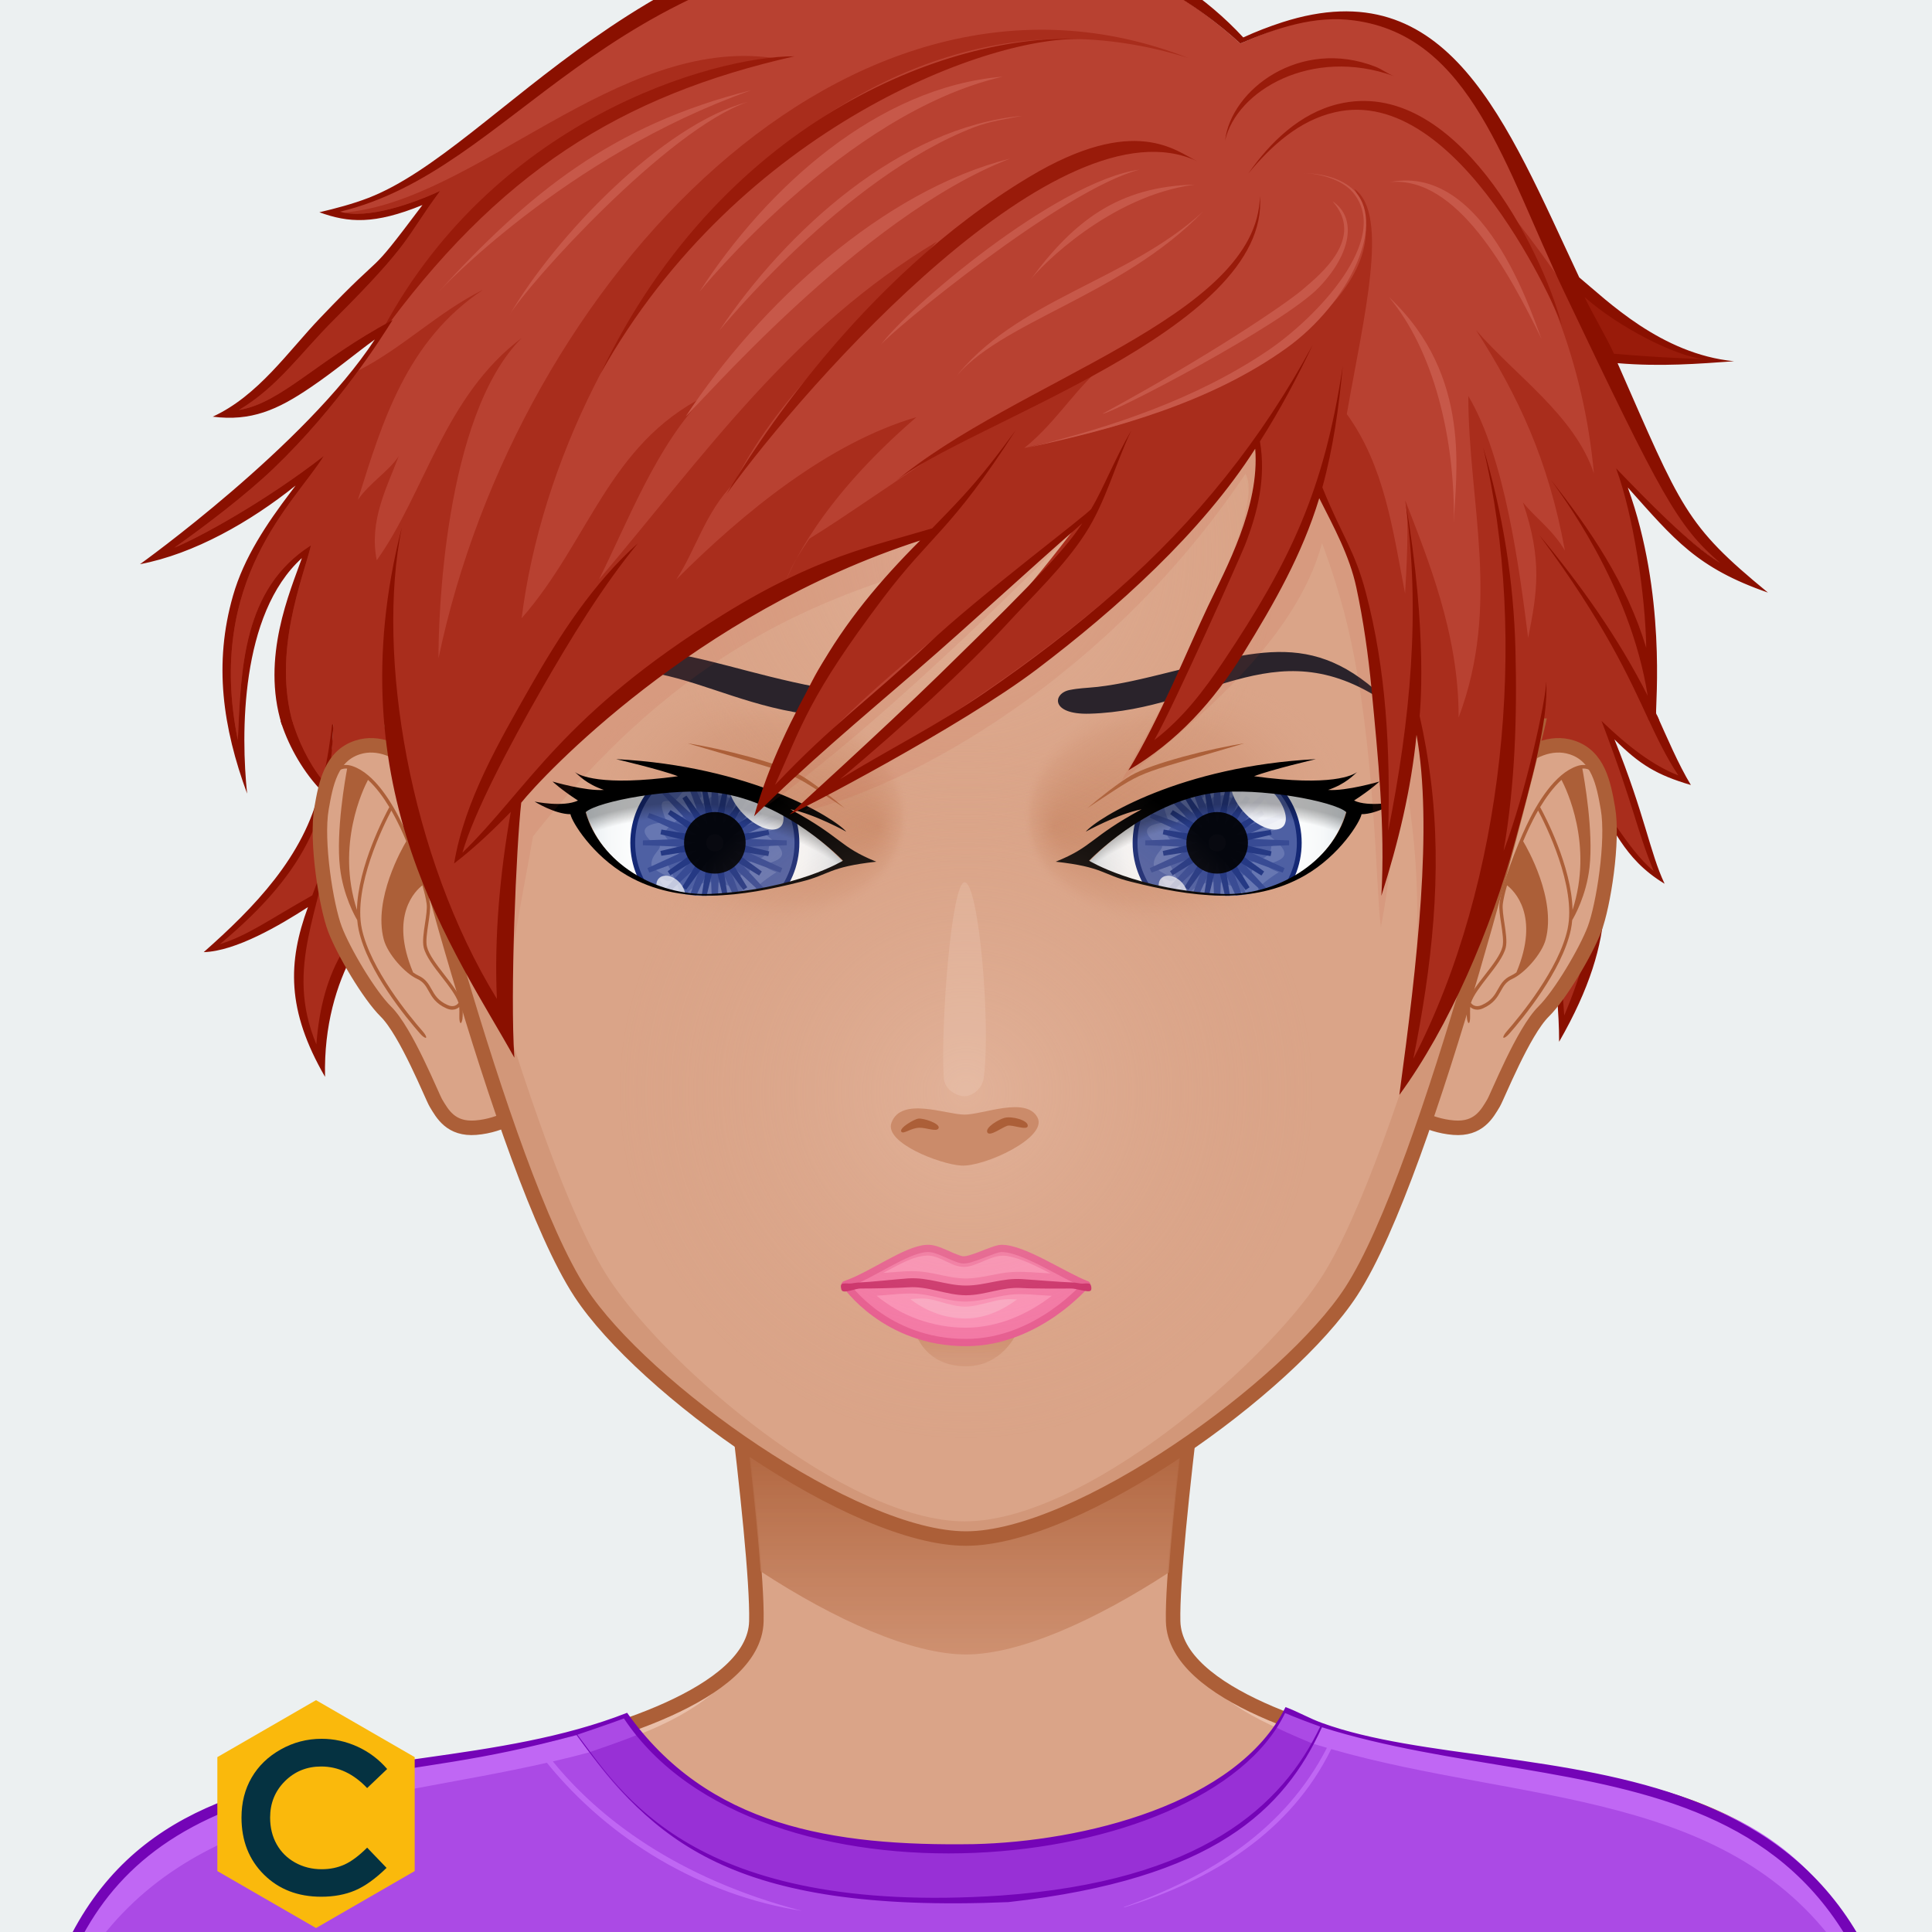
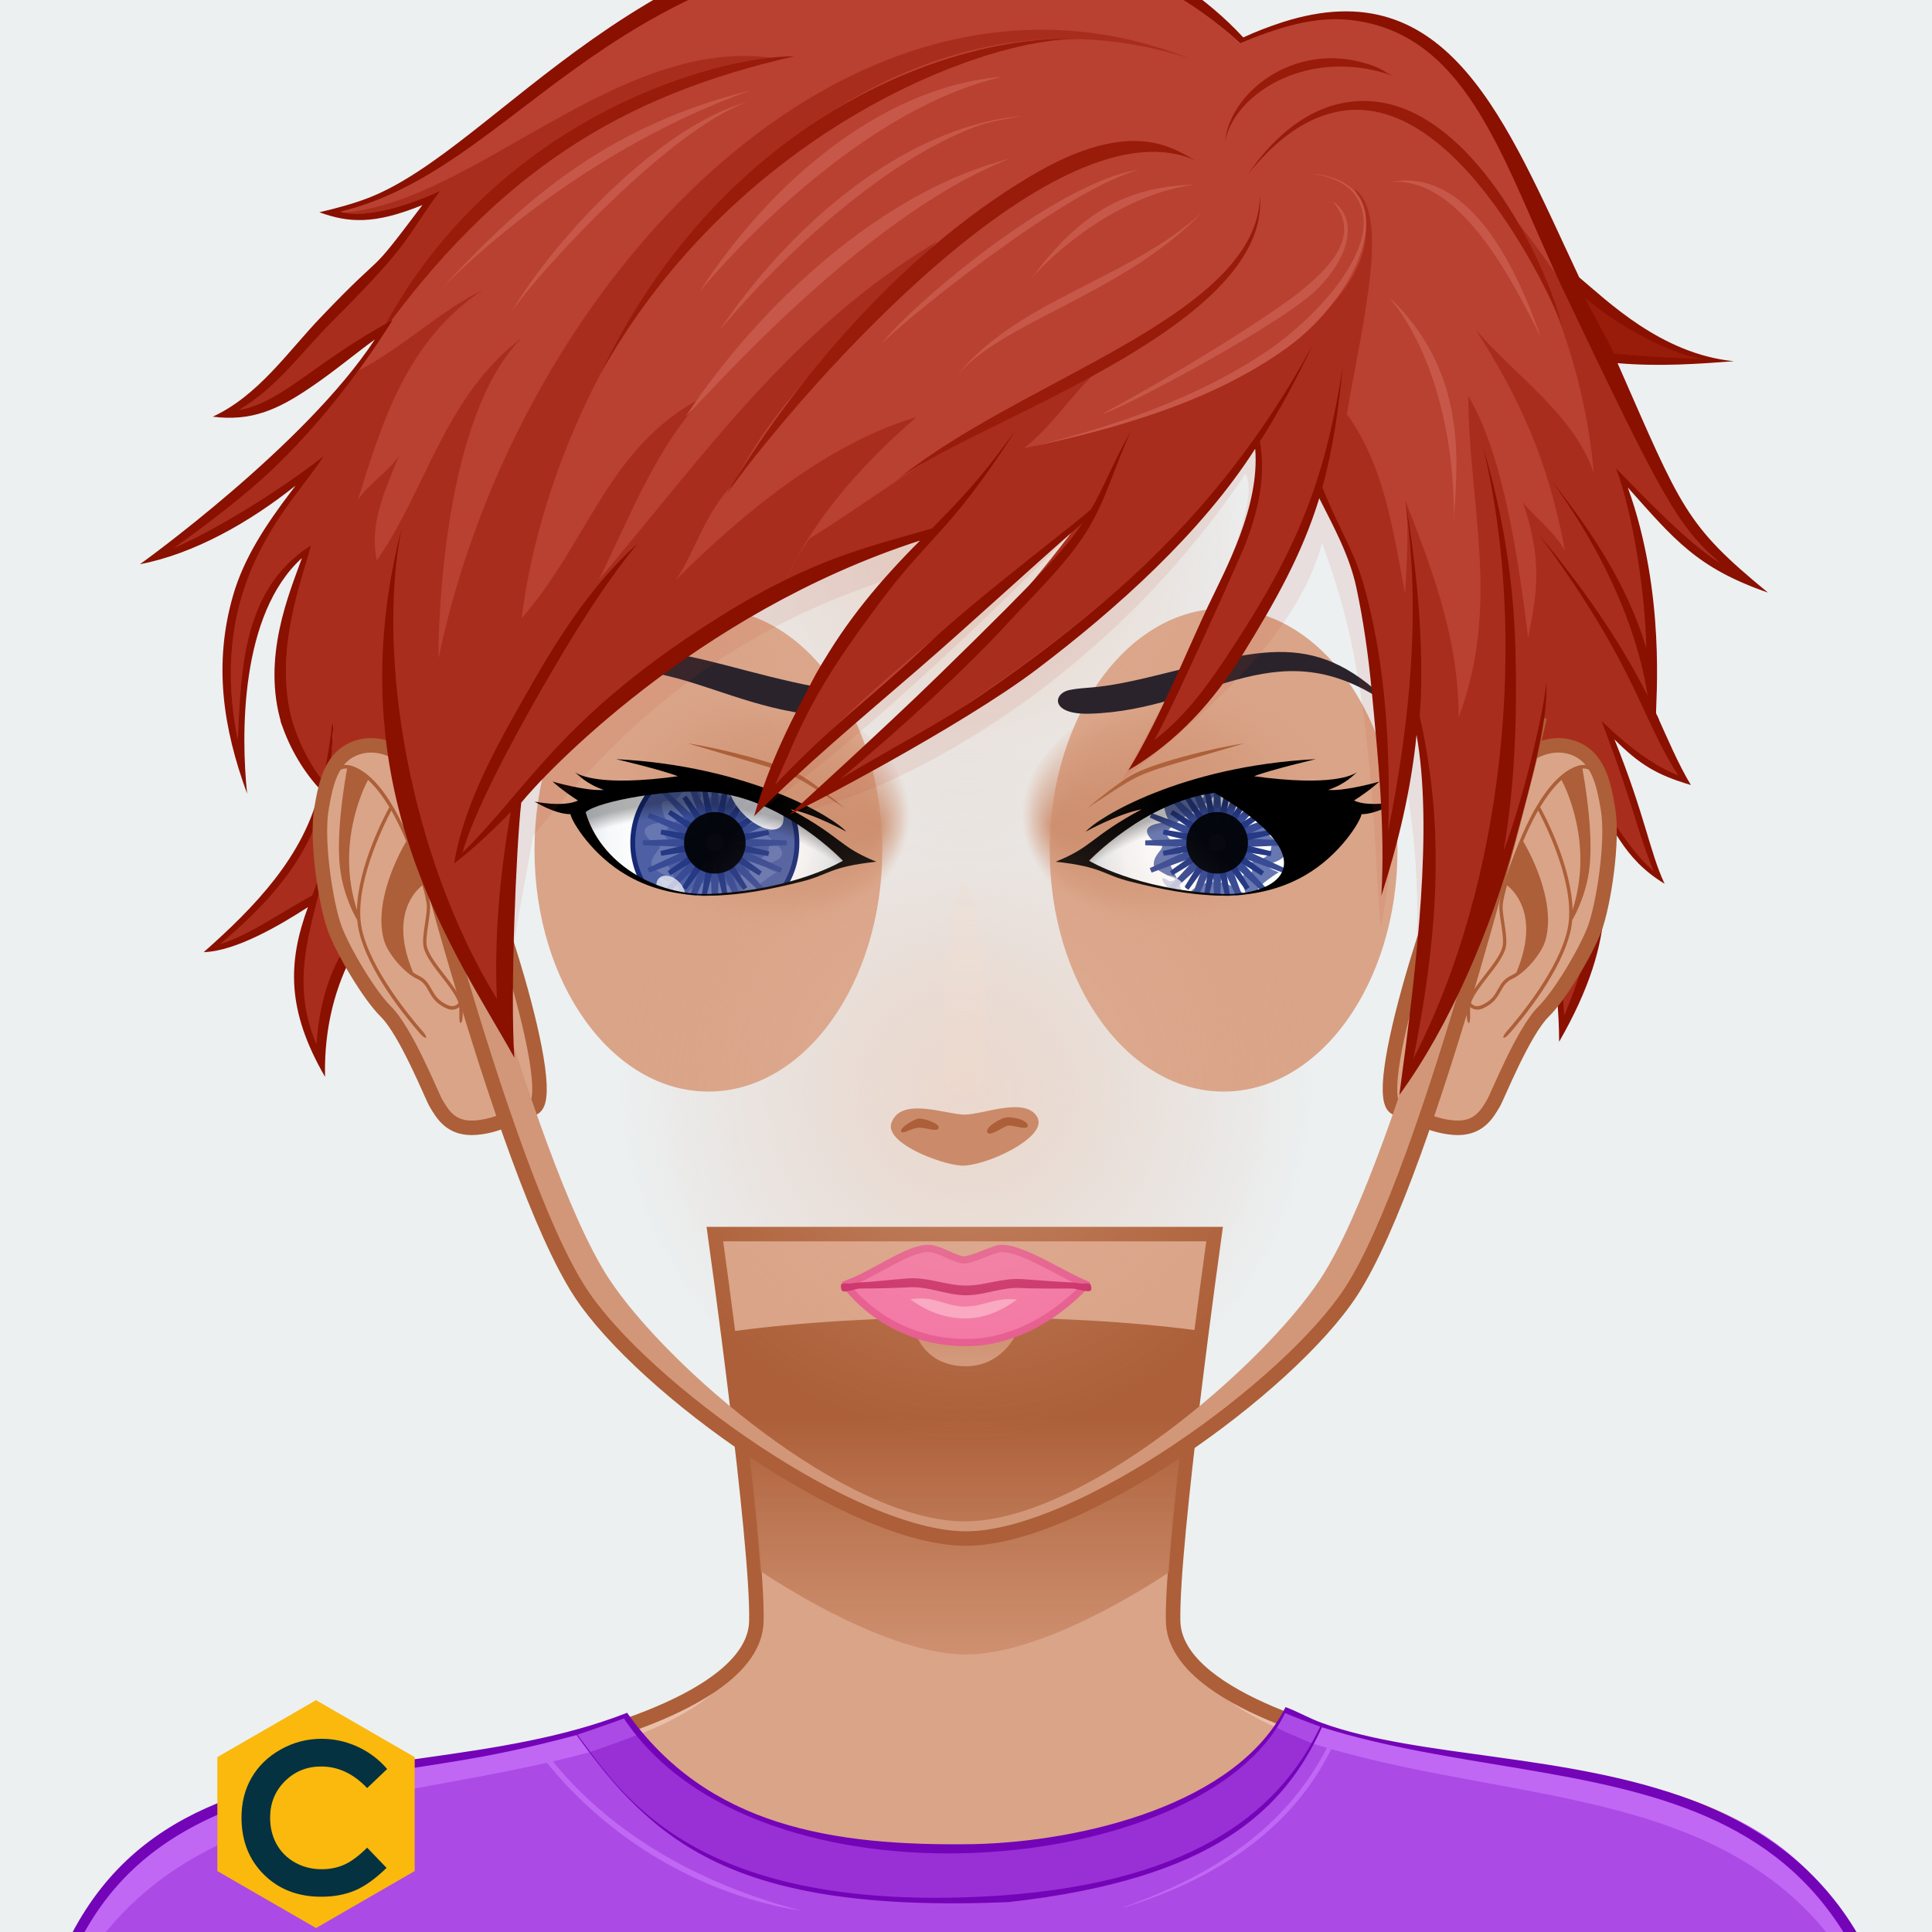
<svg xmlns="http://www.w3.org/2000/svg" version="1.1" width="200px" height="200px" xlink="http://www.w3.org/1999/xlink" style="overflow:hidden!important;">
  <g id="svga-group-wrapper" transform="scale(1 1)">
    <g id="svga-group-backs-single">
      <path id="SvgjsPath2744" d="M225 225H-25V-25h250V225z" fill="#ecf0f1" stroke-width="none" opacity="1" />
    </g>
    <g id="svga-group-subwrapper">
      <g id="svga-group-hair-back">
        <path id="SvgjsPath3208" d="M156.79,87.186c1.245-4.645,2.08-9.934,2.312-14.214h11.529c1.834,3.925,2.658,6.08,3.9,7.933c-1.84-0.72-3.965-1.467-7.809-4.972c0.318,0.854,4.324,12.487,4.587,14.493c-3.391-2.793-4.635-5.812-6.713-8.063c1.206,8.371,1.873,12.796-2.654,23.504C159.181,90.365,157.449,87.622,156.79,87.186zM34.506,74.599c-0.217,8.956-2.898,15.556-12.347,23.446c2.96-0.94,5.61-2.43,10.271-5.06c0.8-2.13,1.51-4.561,1.79-6.8c-0.82,7.9-5.598,13.347-1.274,22.677c0.606-7.783,3.254-13.309,10.093-17.755c-0.216,0.149-0.716,0.513-1.372,1.089c0.747-0.612,1.527-1.188,2.333-1.728c-1.567-4.835-2.861-12.029-2.909-15.869H34.506z M33.478,81.232c-1.485-1.845-2.84-4.664-3.422-6.633h4.441C34.344,75.986,34.038,79.067,33.478,81.232z" fill="#a92d1c" stroke-width="none" opacity="1" />
        <path id="SvgjsPath3209" d="M173.749,80.275c-1.258-1.878-2.29-4.05-3.289-6.204h1.082c1.02,2.248,2.179,5.013,3.497,7.194c-3.51-1.04-5.28-2.09-7.91-4.72c3.17,7.87,3.66,11.71,5.19,14.94c-4.49-2.72-5.15-6.06-7.49-8.73c1.51,7.79,2.98,13.92-3.43,25.09c0-6.07-1.29-13.851-3.55-19.8c3.289,3.15,3.819,13.52,4.079,17.08c1.011-2.39,1.851-4.84,2.511-7.37c1.75-6.68,0.18-12.78-0.15-15.8c1.913,1.238,4.051,5.872,6.9,8.22c-1.801-4.38-2-6.61-5.399-15.54C168.6,77.325,171.119,79.245,173.749,80.275z M32.749,108.115c-3.38-8.12,0.65-14.03,1.47-21.93c-0.28,2.24-1.09,4.37-1.89,6.5c-4.66,2.63-6.61,4.12-9.57,5.06c9.449-7.89,11.529-13.99,11.747-22.946h-0.108c-0.153,1.387-0.459,3.801-1.019,5.966c-1.485-1.845-2.559-4.216-3.141-6.185l-1.204,0.011c0.695,2.252,2.058,4.925,4.075,7.094c-1.63,6.99-6.84,12.3-12.02,16.88c3.33-0.1,7.88-2.78,10.79-4.66c-2.09,5.7-2.23,10.66,1.77,17.57c-0.246-10.686,5.281-16.878,8.017-19.28c0.656-0.576,1.156-0.94,1.372-1.089C36.199,95.554,33.355,100.333,32.749,108.115z" fill="#8a1000" stroke-width="none" opacity="1" />
      </g>
      <g id="svga-group-humanbody-single">
        <path id="SvgjsPath2760" d="M190.858 199.866c-6.008-10.158-13.474-11.973-19.628-13.936 -6.323-2.016-19.346-3.178-26.449-4.6 -6.86-1.373-23.153-5.789-23.339-13.488 -0.192-8.066 4.291-40.09 4.291-40.09H74.005c0 0 4.487 32.023 4.294 40.09 -0.184 7.699-16.48 12.115-23.341 13.488 -7.104 1.422-20.125 2.584-26.448 4.6 -6.156 1.963-13.624 3.777-19.632 13.936 -3.644 6.16-6.008 16.133-6.008 27.133h194C196.869 215.999 194.509 206.026 190.858 199.866z" fill="#daa488" stroke-width="none" opacity="1" stroke="none" />
        <path id="SvgjsPath2761" d="M121.442 167.843c2.495 10.929 18.165 13.698 26.293 15.325 21.909 4.379 33.772 5.134 42.297 19.539 2.903 4.916 5.459 15.864 5.962 24.153 1.835 0.291 0.531-17.432-5.136-26.994 -9.742-16.472-29.089-15.135-46.077-18.535C137.921 179.958 121.628 175.542 121.442 167.843L121.442 167.843zM78.558 167.843c-0.186 7.699-16.479 12.115-23.339 13.488 -16.988 3.4-36.335 2.063-46.077 18.535 -5.667 9.563-6.971 27.285-5.136 26.994 0.503-8.289 3.059-19.237 5.962-24.153 8.524-14.405 20.388-15.16 42.297-19.539C60.393 181.541 76.063 178.771 78.558 167.843L78.558 167.843z" fill="#e9bfa9" stroke-width="none" opacity="1" stroke="none" />
        <path id="SvgjsPath2762" d="M51.206 189.513c0 0 28.641 0.299 33.473 1.885 2.314 0.758 8.372 5.633 8.372 5.633s-6.556-3.17-8.658-3.758C79.51 191.909 51.206 189.513 51.206 189.513zM99.795 199.999c2.053-0.041 7.887-3.799 7.887-3.799s-5.574 2.059-7.342 2.16c-1.491 0.086-6.366-1.238-6.366-1.238S98.112 200.032 99.795 199.999zM117.008 192.757c6.75-1.818 29.786-3.23 29.786-3.23s-23.791-0.516-30.51 1.725c-2.252 0.752-7.562 5.16-7.562 5.16S114.786 193.354 117.008 192.757z" fill="#cb8b6a" stroke-width="none" opacity="1" stroke="none" />
        <path id="SvgjsPath2763" d="M190.858 199.866c-9.741-16.471-29.122-15.142-46.077-18.535 -6.86-1.373-23.153-5.789-23.339-13.488 -0.192-8.066 4.291-40.09 4.291-40.09H74.005c0 0 4.487 32.023 4.294 40.09 -0.184 7.699-16.48 12.115-23.341 13.488 -7.104 1.422-20.125 2.584-26.448 4.6 -6.156 1.963-13.624 3.777-19.632 13.936 -3.644 6.16-6.008 16.133-6.008 27.133h194C196.869 215.999 194.509 206.026 190.858 199.866z" fill="none" stroke="#ac5f38" stroke-width="1.5" opacity="1" />
      </g>
      <g id="svga-group-chinshadow-single">
        <path id="SvgjsPath2909" d="M100.021 171.27c5.607-0.009 13.53-3.627 20.967-8.478 0.485-6.84 1.756-17.341 2.758-25.098 -13.972-1.825-33.828-1.785-47.741 0.101 0.995 7.702 2.249 18.065 2.739 24.877C86.278 167.593 94.344 171.279 100.021 171.27z" fill="url(#SvgjsLinearGradient2910)" opacity="1" />
      </g>
      <g id="svga-group-clothes-single">
        <path id="SvgjsPath3219" d="M110.139 228.889c-17.864 0-38.7-0.069-63.699-0.213l-22.105-0.12c-13.348-0.072-16.001-0.087-17.631-0.087l-4.573 0.006c0.032-40.523 20.015-43.334 41.17-46.313 7.271-1.023 14.789-2.082 21.584-4.733 8.525 11.975 21.924 13.591 33.912 13.591 0.667 0 1.341-0.006 2.016-0.017 12.668-0.285 27.552-4.774 32.317-14.161 0.614 0.234 1.186 0.504 1.738 0.766 0.621 0.293 1.263 0.597 1.974 0.854 4.65 1.684 10.432 2.48 16.552 3.324 20.011 2.76 44.916 6.193 44.578 45.069 0.003 0.154 0.004 1.097-0.012 1.392 -11.682 0-19.607 0.113-28.782 0.244 -12.445 0.178-27.935 0.398-59.027 0.398C110.145 228.889 110.142 228.889 110.139 228.889z" fill="#ab4ae5" stroke-width="none" opacity="1" stroke="none" />
        <path id="SvgjsPath3220" d="M197.869 226.999c-2.027-5.485-0.96-15.439-6.837-24.292 -11.653-17.556-33.322-15.948-53.227-21.639 -4.204 8.565-12.24 13.539-21.429 16.39l-0.016-0.047c9.016-3.198 16.683-8.066 21.003-16.475 -0.501-0.146-1.001-0.292-1.499-0.448l0.956-1.836c24.187 7.439 43.709 2.062 55.037 21.214C195.509 206.026 197.869 215.999 197.869 226.999zM57.233 182.344c1.267-0.294 2.53-0.607 3.788-0.948l-1.332-1.765c-23.343 6.027-40.887 2.21-51.548 20.235 -3.65 6.16-6.011 16.133-6.011 27.133 2.027-5.485 0.96-15.439 6.837-24.292 10.571-15.926 29.385-16.085 47.646-20.225 6.519 8.028 16.042 13.7 26.402 15.333C70.02 194.425 61.938 188.143 57.233 182.344z" fill="#c067f4" stroke-width="none" opacity="1" stroke="none" />
        <path id="SvgjsPath3221" d="M132.08 178.811c-4.996 7.702-18.542 12.955-33.907 12.955 -15.182 0-27.706-5.206-33.5-13.926l-0.044-0.065 1.235 1.856c-1.369 0.581-4.817 1.748-4.817 1.748l-1.446-1.86 0.089 0.117c0.271 0.354 0.553 0.736 0.851 1.14 4.359 5.904 11.656 15.785 36.296 15.785 2.162 0 4.443-0.079 6.78-0.235 16.303-1.168 26.873-6.359 32.244-15.839C135.806 180.464 133.352 179.456 132.08 178.811z" fill="#9830d6" stroke-width="none" opacity="1" stroke="none" />
        <path id="SvgjsPath3222" d="M133.079 176.717c-5.041 10.081-21.03 13.934-32.27 14.187 -14.635 0.228-27.563-1.841-35.89-13.597 -26.368 10.344-62.89-3.587-62.89 51.269 9.28 0-4.304-0.062 44.41 0.2 115.375 0.663 115.16-0.43 151.61-0.43 0.027-0.131 0.023-1.356 0.021-1.49 0.44-50.604-41.021-41.186-61.195-48.488C135.504 177.871 134.422 177.218 133.079 176.717zM64.589 177.896c13.809 20.776 60.199 16.511 68.44-0.561 1.12 0.471 2.34 0.94 3.64 1.4 -3.904 8.186-12.275 16.001-33.06 17.49 -32.014 2.134-39.41-10.844-43.84-16.65C59.905 179.537 63.225 178.407 64.589 177.896zM2.169 228.405c2.5-22.877 4.756-39.219 32.69-44.068 9.593-1.77 14.509-1.939 24.83-4.731 7.873 10.792 15.739 18.518 44.7 17.3 21.37-2.377 28.569-9.619 32.461-18.1 26.52 8.347 59.285-0.172 60.88 49.38C147.265 227.529 98.51 226.216 2.169 228.405z" fill="#7404b7" stroke-width="none" opacity="1" stroke="none" />
      </g>
      <g id="svga-group-head">
        <g id="svga-group-ears-left">
          <path id="SvgjsPath2773" d="M47.001 83.974c-1.376-2.313-5.638-7.997-9.98-6.603 -2.749 0.882-3.293 3.765-3.735 6.311 -0.588 3.386 0.471 10.083 1.389 12.503 0.881 2.325 3.533 6.816 5.264 8.527 2.13 2.1 4.775 8.793 5.194 9.487 0.66 1.097 1.536 2.745 4.122 2.538 2.853-0.229 4.584-1.742 5.856-1.999C58.253 114.109 50.582 89.995 47.001 83.974z" fill="#daa488" stroke="#ac5f38" stroke-width="1.5" opacity="1" />
          <path id="SvgjsPath2774" d="M44.197 97.997c-0.132-0.548 0.007-1.47 0.142-2.362 0.124-0.812 0.24-1.579 0.169-2.121 -0.267-2.032-1.773-5.893-2.757-7.985 -1.132-2.407-2.963-5.439-5.262-6.221 -0.95-0.324-1.575 0.063-1.938 0.456 -0.266 0.289-0.325 0.627-0.238 0.667 0.086 0.04 0.285-0.24 0.572-0.504 0.235-0.216 0.579-0.402 1.051-0.363 -0.19 1.011-1.167 6.49-0.744 10.225 0.333 2.938 1.593 5.131 1.79 5.46 0.029 0.346 0.077 0.685 0.148 1.014 0.929 4.287 4.971 9.163 6.378 10.758 0.259 0.295 0.531 0.47 0.598 0.398 0.066-0.072-0.094-0.364-0.353-0.66 -1.388-1.585-5.391-6.442-6.289-10.579 -0.952-4.389 2.318-10.896 3.048-12.272 0.371 0.646 0.687 1.267 0.93 1.785 0.19 0.406 0.402 0.881 0.619 1.395 -0.429 0.718-3.434 5.958-2.338 10.153 0.406 1.546 2.235 3.54 3.447 4.086 0.667 0.301 0.919 0.75 1.209 1.271 0.336 0.604 0.718 1.288 1.828 1.784 0.225 0.102 0.429 0.142 0.61 0.142 0.313 0 0.551-0.126 0.725-0.276 0.018 0.266 0.017 0.604 0.009 0.917 -0.012 0.404 0.042 0.737 0.137 0.745 0.094 0.008 0.196-0.313 0.207-0.717 0.016-0.496 0.013-1.11-0.072-1.403 -0.248-0.865-1.008-1.841-1.813-2.875C45.221 99.896 44.403 98.844 44.197 97.997zM36.95 94.196c-2.177-6.731 0.656-12.54 1.144-13.464 0.85 0.775 1.6 1.811 2.21 2.824C39.86 84.365 37.041 89.669 36.95 94.196zM46.341 104.042c-1.004-0.447-1.339-1.051-1.666-1.633 -0.293-0.527-0.598-1.072-1.369-1.42 -0.168-0.075-0.352-0.191-0.542-0.323 -2.486-5.906 0.272-8.488 0.963-9.017 0.211 0.722 0.369 1.384 0.439 1.915 0.063 0.488-0.052 1.263-0.167 2.012 -0.142 0.929-0.286 1.89-0.137 2.512 0.226 0.926 1.069 2.009 1.884 3.057 0.723 0.929 1.466 1.888 1.721 2.67C47.359 103.972 47.017 104.345 46.341 104.042z" fill="#ac5f38" stroke-width="none" opacity="1" stroke="none" />
        </g>
        <g id="svga-group-ears-right">
          <path id="SvgjsPath2775" d="M152.736 83.974c1.377-2.313 5.639-7.997 9.98-6.603 2.75 0.882 3.293 3.765 3.736 6.311 0.588 3.386-0.471 10.083-1.389 12.503 -0.881 2.325-3.533 6.816-5.266 8.527 -2.129 2.1-4.775 8.793-5.193 9.487 -0.658 1.097-1.535 2.745-4.121 2.538 -2.854-0.229-4.584-1.742-5.857-1.999C141.484 114.109 149.156 89.995 152.736 83.974z" fill="#daa488" stroke="#ac5f38" stroke-width="1.5" opacity="1" />
          <path id="SvgjsPath2776" d="M153.727 100.913c-0.805 1.033-1.564 2.009-1.813 2.875 -0.086 0.293-0.088 0.907-0.072 1.403 0.012 0.404 0.113 0.725 0.207 0.717s0.148-0.341 0.137-0.745c-0.008-0.313-0.008-0.651 0.01-0.917 0.174 0.15 0.412 0.276 0.725 0.276 0.182 0 0.385-0.04 0.609-0.142 1.109-0.496 1.492-1.18 1.828-1.784 0.289-0.52 0.543-0.969 1.209-1.271 1.213-0.546 3.041-2.54 3.447-4.086 1.096-4.194-1.908-9.435-2.338-10.153 0.217-0.513 0.43-0.988 0.619-1.395 0.244-0.518 0.559-1.139 0.93-1.785 0.73 1.377 4 7.883 3.049 12.272 -0.896 4.137-4.9 8.994-6.289 10.579 -0.258 0.296-0.418 0.588-0.352 0.66 0.066 0.071 0.338-0.104 0.598-0.398 1.406-1.596 5.449-6.471 6.379-10.758 0.07-0.329 0.117-0.668 0.146-1.014 0.197-0.329 1.459-2.523 1.791-5.46 0.422-3.735-0.555-9.214-0.744-10.225 0.473-0.039 0.814 0.146 1.051 0.363 0.287 0.264 0.486 0.544 0.572 0.504s0.027-0.378-0.238-0.667c-0.363-0.393-0.988-0.779-1.938-0.456 -2.299 0.782-4.131 3.814-5.262 6.221 -0.984 2.093-2.49 5.953-2.758 7.985 -0.072 0.542 0.045 1.309 0.17 2.121 0.135 0.892 0.273 1.814 0.141 2.362C155.336 98.844 154.518 99.896 153.727 100.913zM159.434 83.555c0.611-1.013 1.361-2.049 2.211-2.824 0.488 0.925 3.32 6.733 1.145 13.464C162.697 89.669 159.879 84.365 159.434 83.555zM152.27 103.816c0.254-0.782 0.998-1.741 1.721-2.67 0.816-1.048 1.658-2.131 1.885-3.057 0.148-0.622 0.004-1.583-0.137-2.512 -0.115-0.749-0.23-1.524-0.166-2.012 0.068-0.531 0.227-1.193 0.438-1.915 0.691 0.529 3.449 3.111 0.965 9.017 -0.191 0.132-0.375 0.248-0.543 0.323 -0.771 0.348-1.074 0.893-1.369 1.42 -0.326 0.582-0.662 1.186-1.666 1.633C152.721 104.345 152.379 103.972 152.27 103.816z" fill="#ac5f38" stroke-width="none" opacity="1" stroke="none" />
        </g>
        <g id="svga-group-faceshape-wrap">
          <g id="svga-group-faceshape-single">
-             <path id="SvgjsPath2906" d="M158.785 76.762l-0.005 0c-0.012 0.053-10.717 44.373-18.919 56.95 -6.452 9.895-28.166 25.54-39.84 25.558 -11.671 0.02-33.437-15.559-39.918-25.433C51.861 121.285 41.017 77 41.005 76.946h-0.001c-1.298-4.911-1.994-10.066-2.002-15.382C38.949 28.09 66.155 0.919 99.773 0.867c33.621-0.052 60.913 27.033 60.964 60.507C160.746 66.69 160.068 71.846 158.785 76.762z" fill="#daa488" stroke-width="none" opacity="1" stroke="none" />
            <path id="SvgjsPath2907" d="M125.766 6.622c19.104 10.248 32.075 30.355 32.039 53.476 -0.009 5.316-0.704 10.471-2.003 15.382h-0.001c-0.012 0.053-10.856 44.339-19.099 56.891 -5.946 9.061-24.555 25.121-36.833 25.121 -12.279 0-30.886-16.061-36.833-25.121 -8.242-12.552-19.086-56.837-19.098-56.891h-0.001c-1.298-4.911-1.994-10.066-2.002-15.382C41.898 36.977 54.87 16.87 73.972 6.622 53.277 16.324 38.963 37.28 39.001 61.564c0.008 5.316 0.704 10.471 2.002 15.382h0.001c0.012 0.053 10.856 44.339 19.098 56.891 4.416 6.728 15.922 16.095 26.5 21.382 -0.529-0.226-1.062-0.466-1.599-0.717 5.408 2.875 10.664 4.763 14.713 4.768 0.049 0 0.103-0.005 0.152-0.005s0.103 0.005 0.152 0.005c4.049-0.005 9.305-1.893 14.714-4.768 -0.538 0.253-1.071 0.491-1.601 0.718 10.577-5.287 22.085-14.655 26.501-21.383 8.242-12.552 19.087-56.837 19.098-56.891h0.002c1.298-4.911 1.994-10.066 2.002-15.382C160.775 37.28 146.462 16.324 125.766 6.622z" fill="#d29779" stroke-width="none" opacity="1" stroke="none" />
            <path id="SvgjsPath2908" d="M158.785 76.762l-0.005 0c-0.012 0.053-10.717 44.373-18.919 56.95 -6.452 9.895-28.166 25.54-39.84 25.558 -11.671 0.02-33.437-15.559-39.918-25.433C51.861 121.285 41.017 77 41.005 76.946h-0.001c-1.298-4.911-1.994-10.066-2.002-15.382C38.949 28.09 66.155 0.919 99.773 0.867c33.621-0.052 60.913 27.033 60.964 60.507C160.746 66.69 160.068 71.846 158.785 76.762z" fill="none" stroke="#ac5f38" stroke-width="1.5" opacity="1" />
          </g>
        </g>
        <g id="svga-group-mouth-single">
          <path id="SvgjsPath2881" d="M100.002 141.435c-4.158 0-5.133-3.232-5.133-3.232h10.267C105.136 138.202 103.659 141.435 100.002 141.435z" fill="url(#SvgjsLinearGradient2882)" opacity="1" />
          <path id="SvgjsPath2885" d="M87.536 132.96c2.756-0.951 6.239-3.625 8.432-3.723 1.133-0.051 2.351 0.87 3.574 1.166 0.851 0.207 3.264-1.156 4.13-1.166 2.272-0.022 6.326 2.771 8.769 3.723 0.135 0.055 0 0 0 0s-5.056 6.021-12.452 6.021C91.618 138.98 87.536 132.96 87.536 132.96S87.399 133.01 87.536 132.96z" fill="#f771a9" stroke="#e85391" stroke-width="0.75" opacity="1" />
          <path id="SvgjsPath2886" d="M112.808 132.902c-0.187-0.076-0.606-0.028-0.753-0.021 -0.304 0.016-0.546-0.117-1.214-0.129 -0.742-0.012-3.945-0.268-5.003-0.338 -2.129-0.143-3.824 0.666-5.848 0.666 -2.025 0-3.868-0.883-5.996-0.74 -1.057 0.072-4.113 0.395-4.857 0.412 -0.663 0.019-0.923 0.133-1.231 0.12 -0.143-0.007-0.595-0.05-0.771 0.05 -0.147 0.086-0.09 0.559 0.027 0.683 0.285 0.298 1.397-0.233 1.959-0.22 0.777 0.017 3.843-0.05 4.917-0.121 2.081-0.142 3.936 0.821 5.952 0.821s3.725-0.889 5.806-0.749c1.071 0.072 4.281 0.064 5.06 0.049 0.563-0.014 1.764 0.449 2.052 0.22C113.043 133.495 112.972 132.969 112.808 132.902z" fill="#c92066" stroke-width="none" opacity="1" stroke="none" />
-           <path id="SvgjsPath2887" d="M99.989 137.439c-3.37 0-6.645-1.154-9.241-3.306 1.307-0.072 2.652-0.277 3.961-0.219 1.613 0.07 3.144 0.705 4.756 0.813 1.742 0.116 3.358-0.488 5.064-0.695 1.422-0.171 2.931 0.059 4.357 0.111C106.335 136.101 103.244 137.439 99.989 137.439zM104.78 131.682c1.313-0.08 2.661 0.088 3.974 0.141 -1.43-0.712-2.953-1.553-4.549-1.807 -1.374-0.218-2.71 0.882-4.045 1.104 -1.506 0.25-2.69-1.15-4.16-1.15 -1.592 0.07-3.198 1.099-4.576 1.805 1.282-0.076 2.6-0.263 3.884-0.141 1.572 0.147 3.094 0.714 4.682 0.714C101.612 132.348 103.161 131.78 104.78 131.682z" fill="#ff8ebd" stroke-width="none" opacity="1" stroke="none" />
          <path id="SvgjsPath2888" d="M99.941 136.486c-2.029 0-4.007-0.701-5.707-2.001 0.38-0.037 0.764-0.066 1.133-0.066 0.117 0 0.234 0.003 0.351 0.009 0.609 0.033 1.209 0.208 1.846 0.394 0.618 0.178 1.256 0.363 1.923 0.419 0.132 0.012 0.264 0.016 0.395 0.016 0.819 0 1.596-0.204 2.348-0.399 0.477-0.126 0.928-0.245 1.392-0.313 0.253-0.04 0.527-0.058 0.837-0.058 0.268 0 0.544 0.014 0.818 0.034C103.862 135.572 102.03 136.486 99.941 136.486z" fill="#ffa8cc" stroke-width="none" opacity="1" stroke="none" />
        </g>
        <g id="svga-group-eyes-left">
          <g id="svga-group-eyesback-left">
            <path id="SvgjsPath3089" d="M60.632 83.957c1.226-1.179 9.091-2.674 13.631-2.075 7.183 0.947 13 7.285 13 7.285s-4.836 3.083-13.61 3.56C67.873 93.042 62.061 89.309 60.632 83.957z" fill="url(#SvgjsRadialGradient3090)" opacity="1" />
          </g>
          <g id="svga-group-eyesiriswrapper-left" transform="translate(-1 0.25)">
            <g id="svga-group-eyesiriscontrol-left">
              <g id="svga-group-eyesiris-left">
                <path id="SvgjsPath3147" d="M83.5 87.001c0 4.693-3.806 8.498-8.5 8.498s-8.5-3.805-8.5-8.498c0-4.697 3.806-8.502 8.5-8.502S83.5 82.304 83.5 87.001z" fill="#4e60a3" stroke="#152975" stroke-width="0.5" opacity="1" />
                <path id="SvgjsPath3148" d="M70.058 90.974c1.241-0.103 0.142-0.434 0.142-0.434 -0.613-0.331-1.768-0.839-1.768-1.306 0-1.461 2.002-1.839-0.048-2.416 -2.13-1.955 1.653-1.914 1.625-1.98 -1.381-3.366 0.423-1.518 1.183-2.512 2.816-3.682 0.785 0.378 2.314 0 0.554-0.136-1.105-2.169 0.048-1.884 0.763 0.187 0.937 0.821 0.937 0.821 0.557-0.109 1.428-0.966 1.428-0.966 1.061 0.32 1.806 1.827 1.478 1.545 0.522-0.063 1.252-0.313 1.822-0.483 0 0 0.1-0.338 0.196-0.047 1.3 3.77 4.652 3.5 0.792 4.589 0 0-0.249 0 0.542 0.627 3.839 3.066-2.978 2.117 0.638 3.527 0.147-0.146-2.167 1.368-2.167 1.787 0 0.71-1.477 2.576-2.757 1.841 -0.714-0.408-0.823 0.85-1.243 0.269 -0.823-1.138-2.467-0.049-1.859-1.095 0.898-0.737-0.926 0.289-1.28 0.289 -1.172 0 1.534-3.942 5.516-1.013 1.165 0.853-1.224-2.03 0.886-2.03 0.211 0.069 0.148-0.739 0.148-0.966 -1.098-0.215 1.969-0.005 1.969-1.788 0.193 0.039 0.721-0.495-2.316 0 0 0-0.097-1.063-0.048-1.256 0.156-0.62 1.72-0.422 1.28-1.063 -0.001-0.001-1.132-2.272-1.132-2.272 -3.645-0.586-1.562-0.952-3.841-0.483 -0.108 0.535-4.881 2.811-4.729 3.866 0.142 0.995 2.997 1.328 0.295 3.091C74.157 96.989 67.118 89.06 70.058 90.974z" fill="#6777b2" stroke-width="none" opacity="1" />
                <path id="SvgjsPath3149" d="M75,79.562l0.243,6.223l2.603-5.656l-2.158,5.84l4.572-4.229l-4.229,4.57l5.842-2.157l-5.655,2.604l6.222,0.242l-6.222,0.242l5.655,2.604l-5.842-2.157l4.229,4.57l-4.572-4.229l2.158,5.84l-2.603-5.656L75,94.437l-0.243-6.223l-2.604,5.656l2.156-5.84l-4.57,4.229l4.229-4.57l-5.842,2.157l5.655-2.604l-6.219-0.242l6.219-0.242l-5.655-2.604l5.842,2.157l-4.229-4.57l4.57,4.229l-2.156-5.84l2.604,5.656L75,79.562z" fill="#4e60a3" stroke="#384b94" stroke-width="0.5" opacity="1" />
                <path id="SvgjsPath3150" d="M76.128,81.428l-0.764,4.697l2.808-3.841l-2.501,4.047l4.065-2.476l-3.859,2.783l4.702-0.73l-4.632,1.092l4.626,1.125l-4.699-0.762l3.842,2.808l-4.05-2.5l2.476,4.064l-2.783-3.86l0.73,4.702l-1.092-4.632l-1.126,4.625l0.764-4.697l-2.811,3.841l2.504-4.048l-4.064,2.476l3.86-2.783l-4.702,0.73l4.631-1.093l-4.625-1.125l4.697,0.761l-3.842-2.808l4.05,2.5l-2.475-4.064l2.782,3.86l-0.73-4.701l1.095,4.632L76.128,81.428z" fill="#4e60a3" stroke="#253984" stroke-width="0.5" opacity="1" />
                <path id="SvgjsPath3151" d="M78.188 87c0 1.761-1.428 3.187-3.188 3.187S71.813 88.76 71.813 87c0-1.76 1.428-3.188 3.188-3.188S78.188 85.239 78.188 87z" fill="#000000" stroke-width="none" opacity="0.9" />
                <path id="SvgjsPath3152" d="M71.653 93.108c-0.469 0.469-1.396 0.304-2.069-0.37 -0.674-0.673-0.84-1.6-0.37-2.069 0.469-0.469 1.396-0.304 2.069 0.37S72.123 92.638 71.653 93.108z" fill="#ffffff" stroke-width="none" opacity="0.7" />
                <path id="SvgjsPath3153" d="M81.809 85.326c-0.702 0.703-2.404 0.142-3.8-1.255 -1.396-1.396-1.958-3.097-1.255-3.8 0.703-0.703 2.404-0.142 3.8 1.255C81.95 82.922 82.511 84.624 81.809 85.326z" fill="#ffffff" stroke-width="none" opacity="0.9" />
              </g>
            </g>
          </g>
          <g id="svga-group-eyesfront-left">
            <path id="SvgjsPath3114" d="M55.332 88c0 13.808 8.06 24.999 18 24.999s18-11.191 18-24.999c0-13.809-8.06-25.001-18-25.001S55.332 74.191 55.332 88zM60.632 83.957c1.226-1.179 9.091-2.674 13.631-2.075 7.183 0.947 13 7.285 13 7.285s-4.836 3.083-13.61 3.56C67.873 93.042 62.061 89.309 60.632 83.957z" fill="#daa488" stroke-width="none" opacity="1" />
            <path id="SvgjsPath3115" d="M74.182 96.592c9.412 2.223 18.451-1.61 20.194-8.565 1.738-6.956-4.478-14.395-13.892-16.622 -9.414-2.224-18.453 1.609-20.195 8.565C58.55 86.927 64.765 94.365 74.182 96.592zM60.632 83.957c1.226-1.179 9.091-2.674 13.631-2.075 7.183 0.947 13 7.285 13 7.285s-4.836 3.083-13.61 3.56C67.873 93.042 62.061 89.309 60.632 83.957z" fill="url(#SvgjsRadialGradient3116)" opacity="1" />
            <path id="SvgjsPath3120" d="M60.632 83.957c1.226-1.179 9.091-2.674 13.631-2.075 7.183 0.947 13 7.285 13 7.285s-4.836 3.083-13.61 3.56C67.873 93.042 62.061 89.309 60.632 83.957z" fill="url(#SvgjsRadialGradient3121)" opacity="1" />
            <path id="SvgjsPath3124" d="M87.433 83.657c-6.502-4.251-4.054-3.09-16.23-6.703 3.344 0.5 9.572 2.066 11.707 3.32C84.073 80.928 86.433 82.783 87.433 83.657z" fill="#ac5f38" stroke-width="none" opacity="1" />
            <path id="SvgjsPath3125" d="M55.34 82.979c0 0 2.084 1.306 3.713 1.307 0.129 0.766 2.241 4.259 5.873 6.344 5.49 3.154 11.897 2.18 18.014 0.643 2.995-0.746 2.81-1.52 7.773-2.07 -3.897-1.57-3.485-2.497-8.891-5.423 2.468 0.471 5.783 2.315 5.783 2.315 -1.237-1.452-9.917-6.796-23.826-7.508 0 0 4.649 1.088 6.399 1.769 -8.05 1.097-10.242-0.113-10.669-0.435 0.357 0.302 1.188 1.24 3.004 1.852 -1.878 0.143-5.312-0.867-5.312-0.867s0.867 0.826 2.628 1.965C58.323 83.595 55.34 82.979 55.34 82.979zM60.632 84.074c1.226-1.137 9.091-2.58 13.631-2.001 7.183 0.913 13 7.026 13 7.026s-4.836 2.974-13.61 3.434C67.873 92.836 62.061 89.236 60.632 84.074z" fill="#000000" stroke-width="none" opacity="1" />
          </g>
        </g>
        <g id="svga-group-eyes-right">
          <g id="svga-group-eyesback-right">
            <path id="SvgjsPath3097" d="M139.368 83.957c-1.226-1.179-9.091-2.674-13.631-2.075 -7.183 0.947-13 7.285-13 7.285s4.836 3.083 13.61 3.56C132.127 93.042 137.939 89.309 139.368 83.957z" fill="url(#SvgjsRadialGradient3098)" opacity="1" />
          </g>
          <g id="svga-group-eyesiriswrapper-right" transform="translate(1 0.25)">
            <g id="svga-group-eyesiriscontrol-right">
              <g id="svga-group-eyesiris-right">
-                 <path id="SvgjsPath3154" d="M133.5 87.001c0 4.692-3.806 8.498-8.5 8.498s-8.5-3.806-8.5-8.498c0-4.697 3.806-8.502 8.5-8.502S133.5 82.304 133.5 87.001z" fill="#4e60a3" stroke="#152975" stroke-width="0.5" opacity="1" />
                <path id="SvgjsPath3155" d="M120.059 90.974c1.24-0.103 0.142-0.434 0.142-0.434 -0.613-0.33-1.768-0.838-1.768-1.305 0-1.461 2.002-1.84-0.048-2.416 -2.131-1.956 1.652-1.915 1.625-1.981 -1.382-3.366 0.423-1.518 1.182-2.512 2.816-3.682 0.785 0.378 2.314 0 0.555-0.136-1.104-2.169 0.048-1.884 0.763 0.186 0.938 0.821 0.938 0.821 0.557-0.109 1.428-0.966 1.428-0.966 1.061 0.32 1.806 1.828 1.478 1.546 0.521-0.063 1.252-0.313 1.821-0.483 0 0 0.1-0.338 0.196-0.046 1.3 3.77 4.652 3.499 0.791 4.589 0 0-0.249 0 0.542 0.627 3.84 3.065-2.978 2.117 0.638 3.527 0.148-0.147-2.167 1.367-2.167 1.786 0 0.711-1.477 2.576-2.757 1.842 -0.714-0.409-0.822 0.85-1.243 0.269 -0.823-1.138-2.468-0.049-1.859-1.095 0.898-0.737-0.926 0.288-1.28 0.288 -1.172 0 1.534-3.942 5.516-1.013 1.165 0.854-1.225-2.029 0.886-2.029 0.212 0.069 0.148-0.739 0.148-0.967 -1.097-0.214 1.97-0.004 1.97-1.787 0.193 0.038 0.721-0.496-2.316 0 0 0-0.097-1.064-0.048-1.256 0.156-0.619 1.721-0.422 1.28-1.063 -0.001-0.001-1.133-2.271-1.133-2.271 -3.645-0.587-1.562-0.953-3.84-0.483 -0.108 0.535-4.881 2.811-4.729 3.866 0.142 0.994 2.996 1.328 0.295 3.092C124.157 96.989 117.118 89.06 120.059 90.974z" fill="#6777b2" stroke-width="none" opacity="1" />
                <path id="SvgjsPath3156" d="M125,79.562l0.242,6.222l2.604-5.656l-2.158,5.84l4.571-4.228l-4.229,4.57l5.842-2.157l-5.655,2.604l6.222,0.242l-6.222,0.242l5.655,2.604l-5.842-2.157l4.229,4.57l-4.571-4.228l2.158,5.84l-2.604-5.656L125,94.437l-0.242-6.222l-2.605,5.656l2.157-5.84l-4.57,4.228l4.229-4.57l-5.842,2.157l5.654-2.604l-6.219-0.242l6.219-0.242l-5.654-2.604l5.842,2.157l-4.229-4.57l4.57,4.228l-2.157-5.84l2.605,5.656L125,79.562z" fill="#4e60a3" stroke="#384b94" stroke-width="0.5" opacity="1" />
                <path id="SvgjsPath3157" d="M126.128,81.428l-0.764,4.697l2.808-3.841l-2.501,4.047l4.064-2.475l-3.859,2.782l4.702-0.73l-4.632,1.093l4.626,1.125l-4.699-0.762l3.843,2.808l-4.05-2.5l2.476,4.063l-2.783-3.86l0.73,4.702l-1.092-4.632l-1.126,4.625l0.764-4.697l-2.812,3.841l2.505-4.047l-4.065,2.475l3.86-2.782l-4.702,0.73l4.631-1.094l-4.624-1.124l4.696,0.761l-3.842-2.808l4.05,2.501l-2.476-4.063l2.782,3.86l-0.73-4.702l1.095,4.632L126.128,81.428z" fill="#4e60a3" stroke="#253984" stroke-width="0.5" opacity="1" />
                <path id="SvgjsPath3158" d="M128.188 87c0 1.761-1.428 3.187-3.188 3.187s-3.188-1.426-3.188-3.187c0-1.76 1.428-3.188 3.188-3.188S128.188 85.239 128.188 87z" fill="#000000" stroke-width="none" opacity="0.9" />
                <path id="SvgjsPath3159" d="M121.653 93.108c-0.47 0.469-1.396 0.304-2.069-0.369 -0.674-0.673-0.84-1.601-0.369-2.07 0.469-0.47 1.395-0.304 2.068 0.369C121.956 91.712 122.122 92.639 121.653 93.108z" fill="#ffffff" stroke-width="none" opacity="0.7" />
-                 <path id="SvgjsPath3160" d="M131.809 85.326c-0.702 0.703-2.403 0.142-3.8-1.254 -1.396-1.396-1.957-3.098-1.256-3.8 0.703-0.703 2.405-0.142 3.8 1.254C131.949 82.922 132.512 84.624 131.809 85.326z" fill="#ffffff" stroke-width="none" opacity="0.9" />
              </g>
            </g>
          </g>
          <g id="svga-group-eyesfront-right">
            <path id="SvgjsPath3135" d="M126.668 62.999c-9.94 0-18 11.193-18 25.001 0 13.808 8.06 24.999 18 24.999s18-11.191 18-24.999C144.668 74.191 136.608 62.999 126.668 62.999zM126.348 92.727c-8.774-0.476-13.61-3.56-13.61-3.56s5.817-6.338 13-7.285c4.54-0.6 12.405 0.896 13.631 2.075C137.939 89.309 132.127 93.042 126.348 92.727z" fill="#daa488" stroke-width="none" opacity="1" />
            <path id="SvgjsPath3136" d="M139.711 79.971c-1.742-6.956-10.781-10.79-20.195-8.565 -9.414 2.227-15.63 9.666-13.892 16.622 1.743 6.955 10.782 10.788 20.194 8.565C135.235 94.365 141.45 86.927 139.711 79.971zM126.348 92.727c-8.774-0.476-13.61-3.56-13.61-3.56s5.817-6.338 13-7.285c4.54-0.6 12.405 0.896 13.631 2.075C137.939 89.309 132.127 93.042 126.348 92.727z" fill="url(#SvgjsRadialGradient3137)" opacity="1" />
            <path id="SvgjsPath3141" d="M139.368 83.957c-1.226-1.179-9.091-2.674-13.631-2.075 -7.183 0.947-13 7.285-13 7.285s4.836 3.083 13.61 3.56C132.127 93.042 137.939 89.309 139.368 83.957z" fill="url(#SvgjsRadialGradient3142)" opacity="1" />
            <path id="SvgjsPath3145" d="M112.567 83.657c6.502-4.251 4.054-3.09 16.23-6.703 -3.344 0.5-9.572 2.066-11.707 3.32C115.927 80.928 113.567 82.783 112.567 83.657z" fill="#ac5f38" stroke-width="none" opacity="1" />
-             <path id="SvgjsPath3146" d="M140.17 82.871c1.761-1.139 2.628-1.965 2.628-1.965s-3.434 1.009-5.312 0.867c1.815-0.612 2.646-1.55 3.004-1.852 -0.427 0.321-2.619 1.531-10.669 0.435 1.75-0.681 6.399-1.769 6.399-1.769 -13.909 0.712-22.589 6.056-23.826 7.508 0 0 3.315-1.844 5.783-2.315 -5.405 2.926-4.993 3.854-8.891 5.423 4.964 0.551 4.778 1.325 7.773 2.07 6.116 1.537 12.523 2.511 18.014-0.643 3.632-2.085 5.744-5.579 5.873-6.344 1.629-0.001 3.713-1.307 3.713-1.307S141.677 83.595 140.17 82.871zM126.348 92.533c-8.774-0.459-13.61-3.434-13.61-3.434s5.817-6.113 13-7.026c4.54-0.579 12.405 0.864 13.631 2.001C137.939 89.236 132.127 92.836 126.348 92.533z" fill="#000000" stroke-width="none" opacity="1" />
+             <path id="SvgjsPath3146" d="M140.17 82.871c1.761-1.139 2.628-1.965 2.628-1.965s-3.434 1.009-5.312 0.867c1.815-0.612 2.646-1.55 3.004-1.852 -0.427 0.321-2.619 1.531-10.669 0.435 1.75-0.681 6.399-1.769 6.399-1.769 -13.909 0.712-22.589 6.056-23.826 7.508 0 0 3.315-1.844 5.783-2.315 -5.405 2.926-4.993 3.854-8.891 5.423 4.964 0.551 4.778 1.325 7.773 2.07 6.116 1.537 12.523 2.511 18.014-0.643 3.632-2.085 5.744-5.579 5.873-6.344 1.629-0.001 3.713-1.307 3.713-1.307S141.677 83.595 140.17 82.871zM126.348 92.533c-8.774-0.459-13.61-3.434-13.61-3.434s5.817-6.113 13-7.026C137.939 89.236 132.127 92.836 126.348 92.533z" fill="#000000" stroke-width="none" opacity="1" />
          </g>
        </g>
        <g id="svga-group-facehighlight-single">
          <path id="SvgjsPath2752" d="M140.204 113.007c0.035 22.275-17.995 40.365-40.273 40.396 -22.274 0.036-40.361-17.993-40.396-40.272C59.501 90.857 77.53 72.77 99.808 72.735 122.083 72.701 140.171 90.73 140.204 113.007z" fill="url(#SvgjsRadialGradient2753)" opacity="1" />
          <path id="SvgjsPath2756" d="M135,55.999c0,19.329-15.671,35-35,35c-19.329,0-35-15.671-35-35s15.671-35,35-35C119.329,20.999,135,36.67,135,55.999z" fill="url(#SvgjsRadialGradient2757)" opacity="1" />
        </g>
        <g id="svga-group-eyebrows-left">
          <path id="SvgjsPath3167" d="M54 73.189c9.954-9.974 16.761-4.714 30.589-2.063 0.845 0.162 6.32 0.337 5.31 2.268 -0.483 0.924-2.036 0.814-2.903 0.798C73.308 73.936 66.652 64.197 54 73.189z" fill="#2a232b" stroke-width="none" opacity="1" />
        </g>
        <g id="svga-group-eyebrows-right">
          <path id="SvgjsPath3168" d="M144.519 73.494c-12.071-9.095-19.137 0.037-31.727 0.388 -4.076 0.116-3.813-2.101-2.078-2.451 2.014-0.407 2.563 0.033 8.451-1.382C130.507 67.324 136.346 64.828 144.519 73.494z" fill="#2a232b" stroke-width="none" opacity="1" />
        </g>
        <g id="svga-group-nose-single">
          <path id="SvgjsPath2889" d="M92.281 116.235c-0.745 2.063 5.028 4.289 7.218 4.426 2.374 0.147 9.024-2.899 7.896-4.991 -1.185-2.197-5.63-0.286-7.547-0.286C97.94 115.384 93.276 113.479 92.281 116.235z" fill="#cb8b6a" stroke-width="none" opacity="1" stroke="none" />
          <path id="SvgjsPath2890" d="M102.207 117.221c-0.243-0.522 1.194-1.333 1.748-1.493 0.777-0.226 2.505 0.238 2.438 0.831 -0.06 0.521-1.603-0.169-2.105-0.022C103.767 116.687 102.435 117.712 102.207 117.221zM95.214 116.742c0.706 0 1.753 0.457 1.945 0.057 0.229-0.479-1.56-1.065-2.086-1 -0.434 0.052-1.991 0.958-1.777 1.338C93.496 117.49 94.284 116.742 95.214 116.742z" fill="#ac5f38" stroke-width="none" opacity="1" stroke="none" />
          <path id="SvgjsPath2891" d="M99.857 113.479c0.669 0 1.807-0.637 1.978-1.9 0.754-5.575-0.521-20.246-1.978-20.246 -1.365 0-2.508 15.024-2.155 20.246C97.789 112.86 99.099 113.479 99.857 113.479" fill="#f9dccd" stroke-width="none" opacity="0.2" stroke="none" />
        </g>
        <g id="svga-group-hair-front">
          <path id="SvgjsPath3211" d="M142.198 28.734c-9.237-8.79-44.549-0.761-55.197 0.239C76.86 29.755 63.475-1.366 43.396 78.452c0.045 3.839 1.29 10.633 2.796 15.468 0.145-0.101 0.286-0.208 0.431-0.306 0 0-0.518 3.257 6.058 14.39 -0.348-8.073 1.212-13.893 2.492-21.414 15.709-19.987 30.389-24.674 41.56-28.155C89.233 67.19 81.814 75.225 78.568 84c13.647-9.576 32.409-28.884 32.409-28.884S109.574 59.819 83.292 84c10.943-2.679 31.345-13.679 45.636-34.951 2.746 4.5-12.4 30.794-12.827 31.801 7.663-6.086 18.079-14.636 20.755-24.62 0 0 1.571 4.043 2.662 8.635 2.878 12.162 2.904 27.281 3.429 31.125 1.665-8.721 1.925-18.482 1.922-18.355 3.905 17.893 0.419 30.394 0.352 34.724 5.198-10.435 10.604-22.897 12.177-34.534C157.396 77.824 145.779 27.134 142.198 28.734z" fill="#b84131" stroke-width="none" opacity="0.1" />
          <path id="SvgjsPath3212" d="M170.618 67.866c-0.08-5.39-1.12-13.92-2.921-18.78 3.28 3.39 7.41 7.39 10.78 9.5 -4.46-3.86-5.841-7.16-15.921-28.3 -6.189-12.98-10.287-26.75-22.378-28.37 -4.079-0.56-8.05 0.99-11.779 2.59 -9.61-8.79-21.59-12.331-32.67-11.331 -33.88 2.51-42.917 24.391-61.037 28.771 2.84 0.83 7.616-0.468 10.336-1.748 -3.75 5.06-2.422 4.531-10.692 12.801 -3.37 3.34-6.483 7.444-10.543 9.854 5.449-0.681 8.312-4.834 16.282-9.104 -1.15 1.84-5.249 8.094-11.929 14.494 -2.87 2.74-7.599 6.584-10.899 8.914 2.41-0.96 9.489-3.726 15.608-9.152 -3.169 4.531-12.261 12.94-8.145 29.881 0.832-7.406-0.001-16.415 7.048-20.895 -0.784 3.301-3.814 10.222-1.603 17.708H41.09c0.047 3.839 1.341 10.934 2.909 15.769 0.151-0.101 0.297-0.208 0.449-0.306 0 0 0.502 3.257 7.343 14.39 -0.364-8.073 0.222-13.893 1.553-21.414 16.345-19.987 31.619-24.674 43.241-28.155 -7.804 8.755-13.814 18.837-17.193 27.612 11.046-11.66 33.834-29.767 33.834-29.767s-0.364 4.866-27.712 29.046c9.449-5.795 29.698-15.006 44.566-36.278 2.858 4.5-10.819 30.794-11.264 31.801 7.974-6.086 14.646-16.636 17.435-26.62 0 0 3.716 6.043 4.847 10.635 2.995 12.162 1.984 22.281 2.528 26.125 1.732-8.721 3.042-13.482 3.039-13.355 4.066 17.893-0.604 32.394-0.672 36.724 5.406-10.434 12.072-24.997 13.709-36.634H171.3C170.631 69.944 171.127 69.932 170.618 67.866z" fill="#b84131" stroke-width="none" opacity="1" />
          <path id="SvgjsPath3213" d="M177.236 37.286c-3.811-0.17-5.876 0.099-10.356-0.261 -0.67-1.53-2.738-5.55-3.438-7.07C166.941 33.055 174.206 36.976 177.236 37.286z" fill="#991b0a" stroke-width="none" opacity="1" />
          <path id="SvgjsPath3214" d="M40.385 33.266c-7.787 4.224-11.305 8.458-15.656 9.179 4.06-2.41 6.46-5.99 9.83-9.33 8.27-8.27 7.26-8.3 11.01-13.36 -2.604 1.225-7.117 2.837-9.989 2.247C49.1 20.922 63.972 3.71 80 6 63.505 7.833 49.533 19.744 40.385 33.266zM118.817 77.397c11.188-23.146 11.904-26.578 11.264-31.801 -13.432 19.217-40.876 34.016-44.566 36.278 16.33-14.438 23.567-24.358 26.301-27.924C89.192 71.938 89.208 72.234 79.392 82.595c5.663-14.707 2.783-11.447 17.193-27.612 -6.263 1.876-11.361 3.689-15.442 5.618 0.567-1.342 0.738-2.05 2.64-4.833 7.124-4.361 21.086-15.032 31.086-18.481 -3.529 2.783-5.345 6.283-8.84 9.096 5.358-1.356 11.907-2.056 22.24-7.796 -0.553 0.442 17.922-8.631 11.935-19.03 3.684 2.625 0.95 13.336-0.784 23.305 3.888 5.373 4.755 11.915 6.033 18.583 0.121-2.193 0.47-7.496 0.016-9.648 2.284 5.926 5.567 13.815 5.526 22.481C155.411 62.569 152 52 152 41c3.791 6.331 5.29 17.906 6.192 25.033 0.916-4.582 1.52-8.026-0.544-14.033 1.302 1.624 3.089 2.834 4.352 5 -1.721-9.445-4.858-16.042-9.204-22.833C156.921 38.936 163 43 165 49c-1-11-5-22-12-31 3.743 4.367 7.097 8.734 10.061 13.343 9.618 20.183 11.033 23.448 15.417 27.242 -3.37-2.11-7.5-6.109-10.78-9.5 1.801 4.86 2.841 13.39 2.921 18.78 0.509 2.065 0.013 2.178 0.682 6.505h-11.597c-1.637 11.637-8.303 26.1-13.709 36.534 0.066-4.227 4.514-18.146 0.944-35.449 -0.088-0.424-0.175-0.847-0.272-1.275 0.003-0.127-1.307 4.635-3.039 13.355 -0.544-3.844 0.467-13.963-2.528-26.125 -1.131-4.592-4.847-10.635-4.847-10.635C128.832 69.641 120.864 76.769 118.817 77.397zM94.869 43.184C85.796 45.839 77 53 70 60c2-3 3-7 6-10 5-10 14-17 21-25 -15 9-24 22-35 35 3-6 6-14 11-19 -10 5-12 15-19 23 4-32 34-69 69-58C88.059-7.698 53.547 29.071 45.395 68.148 45.361 64.358 45.921 43.079 54 35c-8 6-10 16-15 23 -0.814-4.072 1.024-7.481 2.274-10.767 -1.054 1.576-3.016 2.758-4.23 4.512C39.577 43.671 42.073 35.284 50 30c-4.726 2.363-8.216 5.96-12.902 8.362 -2.15 2.944-5.13 6.637-8.769 10.124 -2.87 2.74-6.98 5.88-10.28 8.21 2.41-0.96 9.3-4.7 15.47-9.49 -2.95 4.77-12.27 12.74-8.9 29.41 0.33-7.42 0.52-15.68 7.57-20.16C31.405 59.757 28.145 67.514 30.356 75H41.09c0.047 3.839 1.341 10.633 2.909 15.468 0.151-0.101 0.297-0.208 0.449-0.306 0 0 0.318 1.985 3.66 8.081 0.96 1.751 2.157 3.824 3.684 6.309 -0.364-8.073 0.222-13.893 1.553-21.414 9.843-12.036 19.295-18.52 27.798-22.537C81.859 58.904 84.681 51.958 94.869 43.184z" fill="#a92d1c" stroke-width="none" opacity="1" />
          <path id="SvgjsPath3215" d="M39.14 35.028C50.711 12.323 73.942 5.8 82.235 5.829 64.286 9.892 51.536 17.819 39.14 35.028zM112.286 4.067C99.313 3.229 75.107 11.58 62.155 38.708 76.494 13.067 102.913 3.465 112.286 4.067zM144.313 7.883c-0.668-0.242-1.258-0.718-1.929-0.979 -7.811-3.035-14.957 2.381-15.565 7.654C127.992 9.383 135.786 4.803 144.313 7.883zM138.188 11.621c12.901-3.002 23.234 21.063 23.497 22.066C159.6 25.7 150.582 7.854 138.528 10.768c-3.965 0.959-7.038 3.953-9.309 7.198C131.586 15.113 134.468 12.47 138.188 11.621zM92.531 49.976c7.02-5.938 39.023-15.771 37.895-29.705C130.234 32.882 105.025 39.407 92.531 49.976zM123.893 16.667c-2.088-0.968-6.35-4.938-17.326 1.636C88.869 28.902 77.858 46.716 75.207 51.149 83.655 39.44 109.684 10.093 123.893 16.667z" fill="#991b0a" stroke-width="none" opacity="1" />
          <path id="SvgjsPath3216" d="M77.774 9.337C58.393 16.2 45.395 30.218 45.395 30.218 54.68 20.083 63.288 12.957 77.774 9.337zM52.747 32.614c1.826-3.136 16.3-19.207 24.673-22.069C68.571 12.888 57.47 24.503 52.747 32.614zM72.415 30.195c0 0 14.956-18.491 31.382-22.259C90.858 9.004 79.387 19.403 72.415 30.195zM91.168 35.718c0.92-1.296 18.853-16.116 26.805-18.162C109.279 18.78 93.755 32.075 91.168 35.718zM106.619 29.037c1.081-1.479 8.328-8.794 17.066-9.925C115.821 19.303 111.162 22.824 106.619 29.037zM98.693 39.328c4.613-6.021 17.328-8.604 25.865-17.449C116.765 29.092 105.065 31.012 98.693 39.328zM114.135 42.83c1.002 0 18.698-9.222 22.402-13.077 3.405-3.543 3.938-7.255 1.396-8.925 3.425 3.821-1.259 7.586-3.095 9.151C133.101 31.461 125.346 36.745 114.135 42.83 114.136 42.83 115.105 42.303 114.135 42.83zM133.194 36.025c6.469-4.646 10.608-13.196 6.736-16.54 -1.339-1.156-3.436-1.577-5.168-1.556 1.738-0.021 4.151 0.622 5.297 1.993 4.005 4.778-3.688 12.915-8.86 16.402 -7.433 5.012-16.3 7.966-24.96 10.046C115.538 44.373 125.367 41.646 133.194 36.025zM74.46 34.228c0 0 12.903-15.915 26.442-21.077 1.596-0.608 3.241-0.829 4.901-1.161C93.18 13.181 81.436 23.811 74.46 34.228zM71.001 43.084c1-0.716 18.004-20.675 33.561-26.663C91.336 19.74 78.568 31.611 71.001 43.084zM159.665 35.255c-0.596-1.001-5.457-18.448-15.779-16.404C150.81 18.188 156.162 28.076 159.665 35.255zM150.497 54.228c0.147-4.855 2.044-15.259-6.717-23.478C148.394 36.237 150.662 45.406 150.497 54.228z" fill="#c75849" stroke-width="none" opacity="1" />
          <path id="SvgjsPath3217" d="M183.02 61.345c-8.591-7.05-8.95-8.69-15.57-23.75 4.52 0.38 8.39 0.06 12.06-0.2 -7.56-0.74-13.149-6.29-16.029-8.68 -7.57-16.09-13.48-31.96-30.74-26.41 -1.36 0.44-2.71 0.96-4.04 1.57 -7.68-8.32-19.42-12.54-30.32-12.49 -31.79 0.12-46.83 23.91-60.24 29.1 -1.6 0.62-3.38 1.09-5.08 1.49 3.02 1.09 5.67 1.29 10.67-0.75 -6.2 8.24-3.19 3.92-10.56 11.66 -3.32 3.46-6.43 8.08-11.15 10.25 3.97 0.5 6.69-0.69 10.14-3.04 2.39-1.61 4.84-3.66 6.64-4.95 -7.24 11.04-24.31 23.26-24.31 23.26 5.59-1.06 11.42-4.38 16.11-8.14 -0.17 0.23-0.35 0.46-0.52 0.69 -2.46 3.25-4.83 6.75-5.96 10.71 -2.02 7.04-1.06 13.639 1.46 20.489 -0.64-6.07-0.74-18.58 5.67-24.379C30.026 61.248 27.022 68.061 29.164 75h0.875 0.317c-2.211-7.485 1.049-15.243 1.833-18.544 -7.05 4.48-7.24 12.74-7.57 20.16 -3.37-16.67 5.95-24.64 8.9-29.41 -6.17 4.79-13.06 8.53-15.47 9.49 3.3-2.33 7.41-5.47 10.28-8.21 6.68-6.4 11.16-13.52 12.31-15.36 -7.97 4.27-11.51 8.59-15.91 9.32 4.06-2.41 6.46-5.99 9.83-9.33 8.27-8.27 7.26-8.3 11.01-13.36 -2.72 1.28-7.53 2.99-10.37 2.16 18.12-4.38 26.65-25.73 60.53-28.24 11.081-1 23.06 2.04 32.67 10.83 3.729-1.6 7.7-2.95 11.779-2.39 12.091 1.62 15.591 15.19 21.78 28.17 10.08 21.14 11.66 24.14 16.12 28 -3.37-2.11-7.5-6.41-10.78-9.8 1.801 4.86 3.04 13.19 3.12 18.58 -2.05-6.78-5.83-12.26-9.87-17.39 0.851 1.22 8.21 10.8 10.021 22.35 -3.05-6.02-6.92-11.45-11.21-16.62 6.775 9.128 9.306 14.798 11.318 19.136 0.264 0 0.029-0.217 1.079 0.006 -0.079-0.174-0.238-0.532-0.317-0.703 -0.061-1 1.05-12.39-2.931-23.38C173.339 55.875 175.669 58.795 183.02 61.345zM176.439 37.186c-3.811-0.17-4.88-0.2-9.36-0.56 -0.67-1.53-2.34-4.35-3.04-5.87C167.539 33.855 173.409 36.875 176.439 37.186zM156.85 87.045c-2.49 9.14-6.841 19.28-11.99 26.3 1.87-13.8 3.479-27.76 1.779-37.28 -0.569 5.73-1.899 11.2-3.64 16.67 0.41-7.11-0.35-14.37-1.02-21.44 -0.341-3.52-0.83-7.01-1.57-10.47 -0.7-3.29-2.34-6.27-3.84-9.25 -1.78 5.84-4.65 10.85-7.84 16.03 -3.07 4.99-6.88 9.18-11.92 12.14 3.25-5.36 6.229-12.75 8.229-16.96 1.84-3.88 5.39-10.32 4.9-16.33 -5.561 8.7-14.36 16.58-22.58 22.81 -7.86 5.96-24.62 14.67-25.62 15.05 0.2-0.22 9.54-8.66 15.53-14.51 11.36-11.08 13.21-13.3 14.78-15.65 -5.8 5.05-11.42 10.3-17.24 15.33 -5.66 4.89-11.44 9.71-16.74 15.01 1.5-5.41 3.99-10.33 6.6-15.03 2.85-5.11 6.46-9.39 10.58-13.51 -23.378 7.551-39.08 24.38-41.29 27.14 -0.51 4.42-1.17 19.86-0.71 26.4 -5.932-10.697-18.602-27.757-11.658-54.876 -2.687 13.262 0.833 34.105 9.848 48.787 -0.29-6.43 0.32-13.03 1.44-19.36 -1.86 1.91-3.76 3.72-5.87 5.34 1.09-6.52 4.68-12.63 7.9-18.31 3.06-5.37 6.49-10.68 11.13-14.84 -3.67 4.46-6.98 9.89-9.99 15.14 -3.3 5.75-6.98 12.73-8.18 16.9 6.77-6.6 10.3-14.29 26.97-24.64 9.7-6.02 15.45-7.08 21.66-8.94 1.07-1.1 2.13-2.19 3.17-3.32 1.99-2.16 3.74-4.46 5.47-6.83 -6.689 10.42-8.76 10.79-13.779 17.45 -7.61 10.09-8.34 13.08-11.13 19.26 6.1-6.44 9.41-8.49 15.85-14.6 5.07-4.82 16.58-13.46 16.89-13.98 1.25-2.11 2.46-5.22 4.15-8.13 -1.7 3.56-2.63 7.37-4.78 10.7 -2.16 3.34-5.29 6.29-7.97 9.21 -4.42 4.81-10.89 10.75-17.41 16.21 4.99-3.06 10.19-5.66 15.03-8.99 4.7-3.23 9.27-6.71 13.56-10.48 8.301-7.28 15.11-15.79 20.34-25.49 -1.63 3.43-3.42 6.79-5.46 9.99 0.631 3.72-0.199 7.31-1.569 10.78 -0.41 1.04-7.29 16.5-9.37 20.14 2.96-2.26 5.1-5.08 7.16-8.15 6.95-10.4 10.42-17.72 12.35-30.55 -0.399 4.22-0.979 8.44-2.11 12.54 2.061 5.1 3.341 6.48 4.5 10.88 2.12 8.04 2.54 16.39 2.32 24.67 2.26-11.38 3.4-22.64 1.76-34.21 2.41 13.95 1.49 22.32 1.49 22.32 0.5 2.2 0.88 4.42 1.16 6.66 1.21 9.68 0.1 19.31-1.81 28.82 9.399-18.14 11.949-43.65 7.229-63.271 2.04 6.83 3.16 13.82 3.34 20.95 0.181 6.9-0.05 14.01-1.229 20.82 2.29-5.99 4.412-15.707 4.412-17.556C160.342 74.499 158.489 81.005 156.85 87.045z" fill="#8a1000" stroke-width="none" opacity="1" />
        </g>
        <g id="svga-group-glasses-single">
          <path id="SvgjsPath3161" d="M100,18.13L100,18.13L100,18.13L100,18.13z" fill="#26120b" stroke-width="none" opacity="1" />
        </g>
      </g>
    </g>
    <polyline id="SvgjsPolyline1033" points="171.715,774.767 130.858,798.357 90,774.767 90,727.589 130.858,704 171.715,727.589" fill="#fab90c" transform="scale(0.25 0.25)" />
    <path id="SvgjsPath1034" d="m 72.64,28.103 -8.289,7.901 c -5.643,-5.958 -11.982,-8.938 -19.03,-8.938 -5.95,0 -10.959,2.036 -15.036,6.103 -4.071,4.067 -6.109,9.079 -6.109,15.041 0,4.151 0.903,7.837 2.706,11.058 1.808,3.221 4.356,5.75 7.654,7.584 3.302,1.838 6.966,2.754 10.998,2.754 3.439,0 6.582,-0.643 9.428,-1.93 2.852,-1.283 5.979,-3.621 9.392,-7.008 l 8.035,8.379 c -4.602,4.49 -8.945,7.605 -13.037,9.342 -4.093,1.735 -8.764,2.604 -14.012,2.604 -9.678,0 -17.601,-3.07 -23.767,-9.207 -6.165,-6.139 -9.248,-14.002 -9.248,-23.598 0,-6.208 1.404,-11.724 4.211,-16.55 2.81,-4.825 6.829,-8.705 12.063,-11.64 5.232,-2.935 10.871,-4.401 16.908,-4.401 5.138,0 10.081,1.086 14.837,3.252 4.755,2.172 8.854,5.254 12.296,9.254 z" transform="scale(0.25 0.25) translate(100 720) translate(-12.325 -15.597)" fill="#053241" opacity="1" />
  </g>
  <defs id="SvgjsDefs1001">
    <radialGradient id="SvgjsRadialGradient2753" cx="100" cy="113" r="40" gradientUnits="userSpaceOnUse" class="svga-on-canvas-facehighlight-gradient-single-0">
      <stop id="SvgjsStop2754" stop-opacity="0.5" stop-color="#e9bfa9" offset="0" />
      <stop id="SvgjsStop2755" stop-opacity="0" stop-color="#daa488" offset="0.9" />
    </radialGradient>
    <radialGradient id="SvgjsRadialGradient2757" cx="100" cy="57" r="36" gradientUnits="userSpaceOnUse" class="svga-on-canvas-facehighlight-gradient-single-1">
      <stop id="SvgjsStop2758" stop-opacity="0.5" stop-color="#e9bfa9" offset="0" />
      <stop id="SvgjsStop2759" stop-opacity="0" stop-color="#daa488" offset="0.9" />
    </radialGradient>
    <linearGradient id="SvgjsLinearGradient2882" x1="100" y1="141" x2="100" y2="138" gradientUnits="userSpaceOnUse" class="svga-on-canvas-mouth-gradient-single-0">
      <stop id="SvgjsStop2883" stop-opacity="1" stop-color="#d29779" offset="0.1" />
      <stop id="SvgjsStop2884" stop-opacity="1" stop-color="#cb8b6a" offset="1" />
    </linearGradient>
    <linearGradient id="SvgjsLinearGradient2910" x1="99.98" y1="171.27" x2="99.98" y2="136.351" gradientUnits="userSpaceOnUse" class="svga-on-canvas-chinshadow-gradient-single-0">
      <stop id="SvgjsStop2911" stop-opacity="0.8" stop-color="#cb8b6a" offset="0" />
      <stop id="SvgjsStop2912" stop-opacity="1" stop-color="#ac5f38" offset="0.7" />
    </linearGradient>
    <radialGradient id="SvgjsRadialGradient3027" cx="-558.588" cy="-490.918" r="84.646" gradientTransform="matrix(0.096 -0.025 0.025 0.096 140.548 120.358)" gradientUnits="userSpaceOnUse" class="svga-on-canvas-eyesiris-gradient-left-1">
      <stop id="SvgjsStop3028" stop-opacity="0.8" stop-color="#ffffff" offset="0" />
      <stop id="SvgjsStop3029" stop-opacity="0" stop-color="#ffffff" offset="1" />
    </radialGradient>
    <radialGradient id="SvgjsRadialGradient3031" cx="-565.337" cy="-492.691" r="84.644" gradientTransform="matrix(0.099 8.856325e-004 -0.001 0.099 130.377 136.353)" gradientUnits="userSpaceOnUse" class="svga-on-canvas-eyesiris-gradient-left-2">
      <stop id="SvgjsStop3032" stop-opacity="0.8" stop-color="#ffffff" offset="0" />
      <stop id="SvgjsStop3033" stop-opacity="0" stop-color="#ffffff" offset="1" />
    </radialGradient>
    <linearGradient id="SvgjsLinearGradient3037" x1="122.283" y1="93.047" x2="123.61" y2="91.466" gradientTransform="matrix(1 0 0 1 -52 0)" gradientUnits="userSpaceOnUse" class="svga-on-canvas-eyesiris-gradient-left-5">
      <stop id="SvgjsStop3038" stop-opacity="1" stop-color="#ffffff" offset="0" />
      <stop id="SvgjsStop3039" stop-opacity="0" stop-color="#ffffff" offset="1" />
    </linearGradient>
    <linearGradient id="SvgjsLinearGradient3041" x1="127" y1="85" x2="125" y2="87" gradientTransform="matrix(1 0 0 1 -50 0)" gradientUnits="userSpaceOnUse" class="svga-on-canvas-eyesiris-gradient-left-6">
      <stop id="SvgjsStop3042" stop-opacity="1" stop-color="#ffffff" offset="0" />
      <stop id="SvgjsStop3043" stop-opacity="0" stop-color="#ffffff" offset="1" />
    </linearGradient>
    <linearGradient id="SvgjsLinearGradient3045" x1="130" y1="81" x2="126" y2="85" gradientTransform="matrix(1 0 0 1 -50 0)" gradientUnits="userSpaceOnUse" class="svga-on-canvas-eyesiris-gradient-left-7">
      <stop id="SvgjsStop3046" stop-opacity="1" stop-color="#ffffff" offset="0" />
      <stop id="SvgjsStop3047" stop-opacity="0" stop-color="#ffffff" offset="1" />
    </linearGradient>
    <radialGradient id="SvgjsRadialGradient3050" cx="-578.76" cy="-490.73" r="84.646" gradientTransform="matrix(0.096 -0.025 0.025 0.096 192.479 119.84)" gradientUnits="userSpaceOnUse" class="svga-on-canvas-eyesiris-gradient-right-1">
      <stop id="SvgjsStop3051" stop-opacity="0.8" stop-color="#ffffff" offset="0" />
      <stop id="SvgjsStop3052" stop-opacity="0" stop-color="#ffffff" offset="1" />
    </radialGradient>
    <radialGradient id="SvgjsRadialGradient3054" cx="-584.778" cy="-487.329" r="84.644" gradientTransform="matrix(0.099 8.856325e-004 -0.001 0.099 182.31 135.839)" gradientUnits="userSpaceOnUse" class="svga-on-canvas-eyesiris-gradient-right-2">
      <stop id="SvgjsStop3055" stop-opacity="0.8" stop-color="#ffffff" offset="0" />
      <stop id="SvgjsStop3056" stop-opacity="0" stop-color="#ffffff" offset="1" />
    </radialGradient>
    <linearGradient id="SvgjsLinearGradient3060" x1="120.284" y1="93.047" x2="121.611" y2="91.467" gradientUnits="userSpaceOnUse" class="svga-on-canvas-eyesiris-gradient-right-5">
      <stop id="SvgjsStop3061" stop-opacity="1" stop-color="#ffffff" offset="0" />
      <stop id="SvgjsStop3062" stop-opacity="0" stop-color="#ffffff" offset="1" />
    </linearGradient>
    <linearGradient id="SvgjsLinearGradient3064" x1="127" y1="85" x2="125" y2="87" gradientUnits="userSpaceOnUse" class="svga-on-canvas-eyesiris-gradient-right-6">
      <stop id="SvgjsStop3065" stop-opacity="1" stop-color="#ffffff" offset="0" />
      <stop id="SvgjsStop3066" stop-opacity="0" stop-color="#ffffff" offset="1" />
    </linearGradient>
    <linearGradient id="SvgjsLinearGradient3068" x1="130" y1="81" x2="126" y2="85" gradientUnits="userSpaceOnUse" class="svga-on-canvas-eyesiris-gradient-right-7">
      <stop id="SvgjsStop3069" stop-opacity="1" stop-color="#ffffff" offset="0" />
      <stop id="SvgjsStop3070" stop-opacity="0" stop-color="#ffffff" offset="1" />
    </linearGradient>
    <radialGradient id="SvgjsRadialGradient3090" cx="126.403" cy="87.57" r="15.179" gradientTransform="matrix(-0.915 0.048 0.052 0.999 184.431 -6.602)" gradientUnits="userSpaceOnUse" class="svga-on-canvas-eyesback-gradient-left-0">
      <stop id="SvgjsStop3091" stop-opacity="1" stop-color="#ffffff" offset="0" />
      <stop id="SvgjsStop3092" stop-opacity="1" stop-color="#fdfefe" offset="0.544" />
      <stop id="SvgjsStop3093" stop-opacity="1" stop-color="#f6f8f9" offset="0.74" />
      <stop id="SvgjsStop3094" stop-opacity="1" stop-color="#eaeff2" offset="0.879" />
      <stop id="SvgjsStop3095" stop-opacity="1" stop-color="#d9e3e8" offset="0.992" />
      <stop id="SvgjsStop3096" stop-opacity="1" stop-color="#d8e2e7" offset="1" />
    </radialGradient>
    <radialGradient id="SvgjsRadialGradient3098" cx="126.401" cy="87.57" r="15.179" gradientTransform="matrix(0.915 0.048 -0.052 0.999 15.569 -6.602)" gradientUnits="userSpaceOnUse" class="svga-on-canvas-eyesback-gradient-right-0">
      <stop id="SvgjsStop3099" stop-opacity="1" stop-color="#ffffff" offset="0" />
      <stop id="SvgjsStop3100" stop-opacity="1" stop-color="#fdfefe" offset="0.544" />
      <stop id="SvgjsStop3101" stop-opacity="1" stop-color="#f6f8f9" offset="0.74" />
      <stop id="SvgjsStop3102" stop-opacity="1" stop-color="#eaeff2" offset="0.879" />
      <stop id="SvgjsStop3103" stop-opacity="1" stop-color="#d9e3e8" offset="0.992" />
      <stop id="SvgjsStop3104" stop-opacity="1" stop-color="#d8e2e7" offset="1" />
    </radialGradient>
    <radialGradient id="SvgjsRadialGradient3106" cx="126.403" cy="87.57" r="15.179" gradientTransform="matrix(-0.915 0.048 0.052 0.999 184.431 -6.602)" gradientUnits="userSpaceOnUse" class="svga-on-canvas-eyesfront-gradient-left-0">
      <stop id="SvgjsStop3107" stop-opacity="1" stop-color="#ffffff" offset="0" />
      <stop id="SvgjsStop3108" stop-opacity="1" stop-color="#fdfefe" offset="0.544" />
      <stop id="SvgjsStop3109" stop-opacity="1" stop-color="#f6f8f9" offset="0.74" />
      <stop id="SvgjsStop3110" stop-opacity="1" stop-color="#eaeff2" offset="0.879" />
      <stop id="SvgjsStop3111" stop-opacity="1" stop-color="#d9e3e8" offset="0.992" />
      <stop id="SvgjsStop3112" stop-opacity="1" stop-color="#d8e2e7" offset="1" />
    </radialGradient>
    <radialGradient id="SvgjsRadialGradient3116" cx="122.581" cy="83.48" fx="136.229" fy="83.114" r="16.914" gradientTransform="matrix(0.99 0.141 0.108 -0.761 -52.989 129.689)" gradientUnits="userSpaceOnUse" class="svga-on-canvas-eyesfront-gradient-left-3">
      <stop id="SvgjsStop3117" stop-opacity="1" stop-color="#cb8b6a" offset="0" />
      <stop id="SvgjsStop3118" stop-opacity="0.3" stop-color="#cb8b6a" offset="0.7" />
      <stop id="SvgjsStop3119" stop-opacity="0" stop-color="#daa488" offset="1" />
    </radialGradient>
    <radialGradient id="SvgjsRadialGradient3121" cx="70.243" cy="108.081" r="29.51" gradientTransform="matrix(1.034 0 0 1.034 -1.941 1.878)" gradientUnits="userSpaceOnUse" class="svga-on-canvas-eyesfront-gradient-left-4">
      <stop id="SvgjsStop3122" stop-opacity="0" stop-color="#000000" offset="0.95" />
      <stop id="SvgjsStop3123" stop-opacity="0.3" stop-color="#000000" offset="1" />
    </radialGradient>
    <radialGradient id="SvgjsRadialGradient3127" cx="126.401" cy="87.57" r="15.179" gradientTransform="matrix(0.915 0.048 -0.052 0.999 15.569 -6.602)" gradientUnits="userSpaceOnUse" class="svga-on-canvas-eyesfront-gradient-right-0">
      <stop id="SvgjsStop3128" stop-opacity="1" stop-color="#ffffff" offset="0" />
      <stop id="SvgjsStop3129" stop-opacity="1" stop-color="#fdfefe" offset="0.544" />
      <stop id="SvgjsStop3130" stop-opacity="1" stop-color="#f6f8f9" offset="0.74" />
      <stop id="SvgjsStop3131" stop-opacity="1" stop-color="#eaeff2" offset="0.879" />
      <stop id="SvgjsStop3132" stop-opacity="1" stop-color="#d9e3e8" offset="0.992" />
      <stop id="SvgjsStop3133" stop-opacity="1" stop-color="#d8e2e7" offset="1" />
    </radialGradient>
    <radialGradient id="SvgjsRadialGradient3137" cx="122.581" cy="83.48" fx="136.229" fy="83.114" r="16.914" gradientTransform="matrix(-0.99 0.141 -0.108 -0.761 252.989 129.689)" gradientUnits="userSpaceOnUse" class="svga-on-canvas-eyesfront-gradient-right-3">
      <stop id="SvgjsStop3138" stop-opacity="1" stop-color="#cb8b6a" offset="0" />
      <stop id="SvgjsStop3139" stop-opacity="0.3" stop-color="#cb8b6a" offset="0.7" />
      <stop id="SvgjsStop3140" stop-opacity="0" stop-color="#daa488" offset="1" />
    </radialGradient>
    <radialGradient id="SvgjsRadialGradient3142" cx="70.243" cy="108.081" r="29.509" gradientTransform="matrix(-1.034 0 0 1.034 201.941 1.878)" gradientUnits="userSpaceOnUse" class="svga-on-canvas-eyesfront-gradient-right-4">
      <stop id="SvgjsStop3143" stop-opacity="0" stop-color="#000000" offset="0.95" />
      <stop id="SvgjsStop3144" stop-opacity="0.3" stop-color="#000000" offset="1" />
    </radialGradient>
  </defs>
</svg>